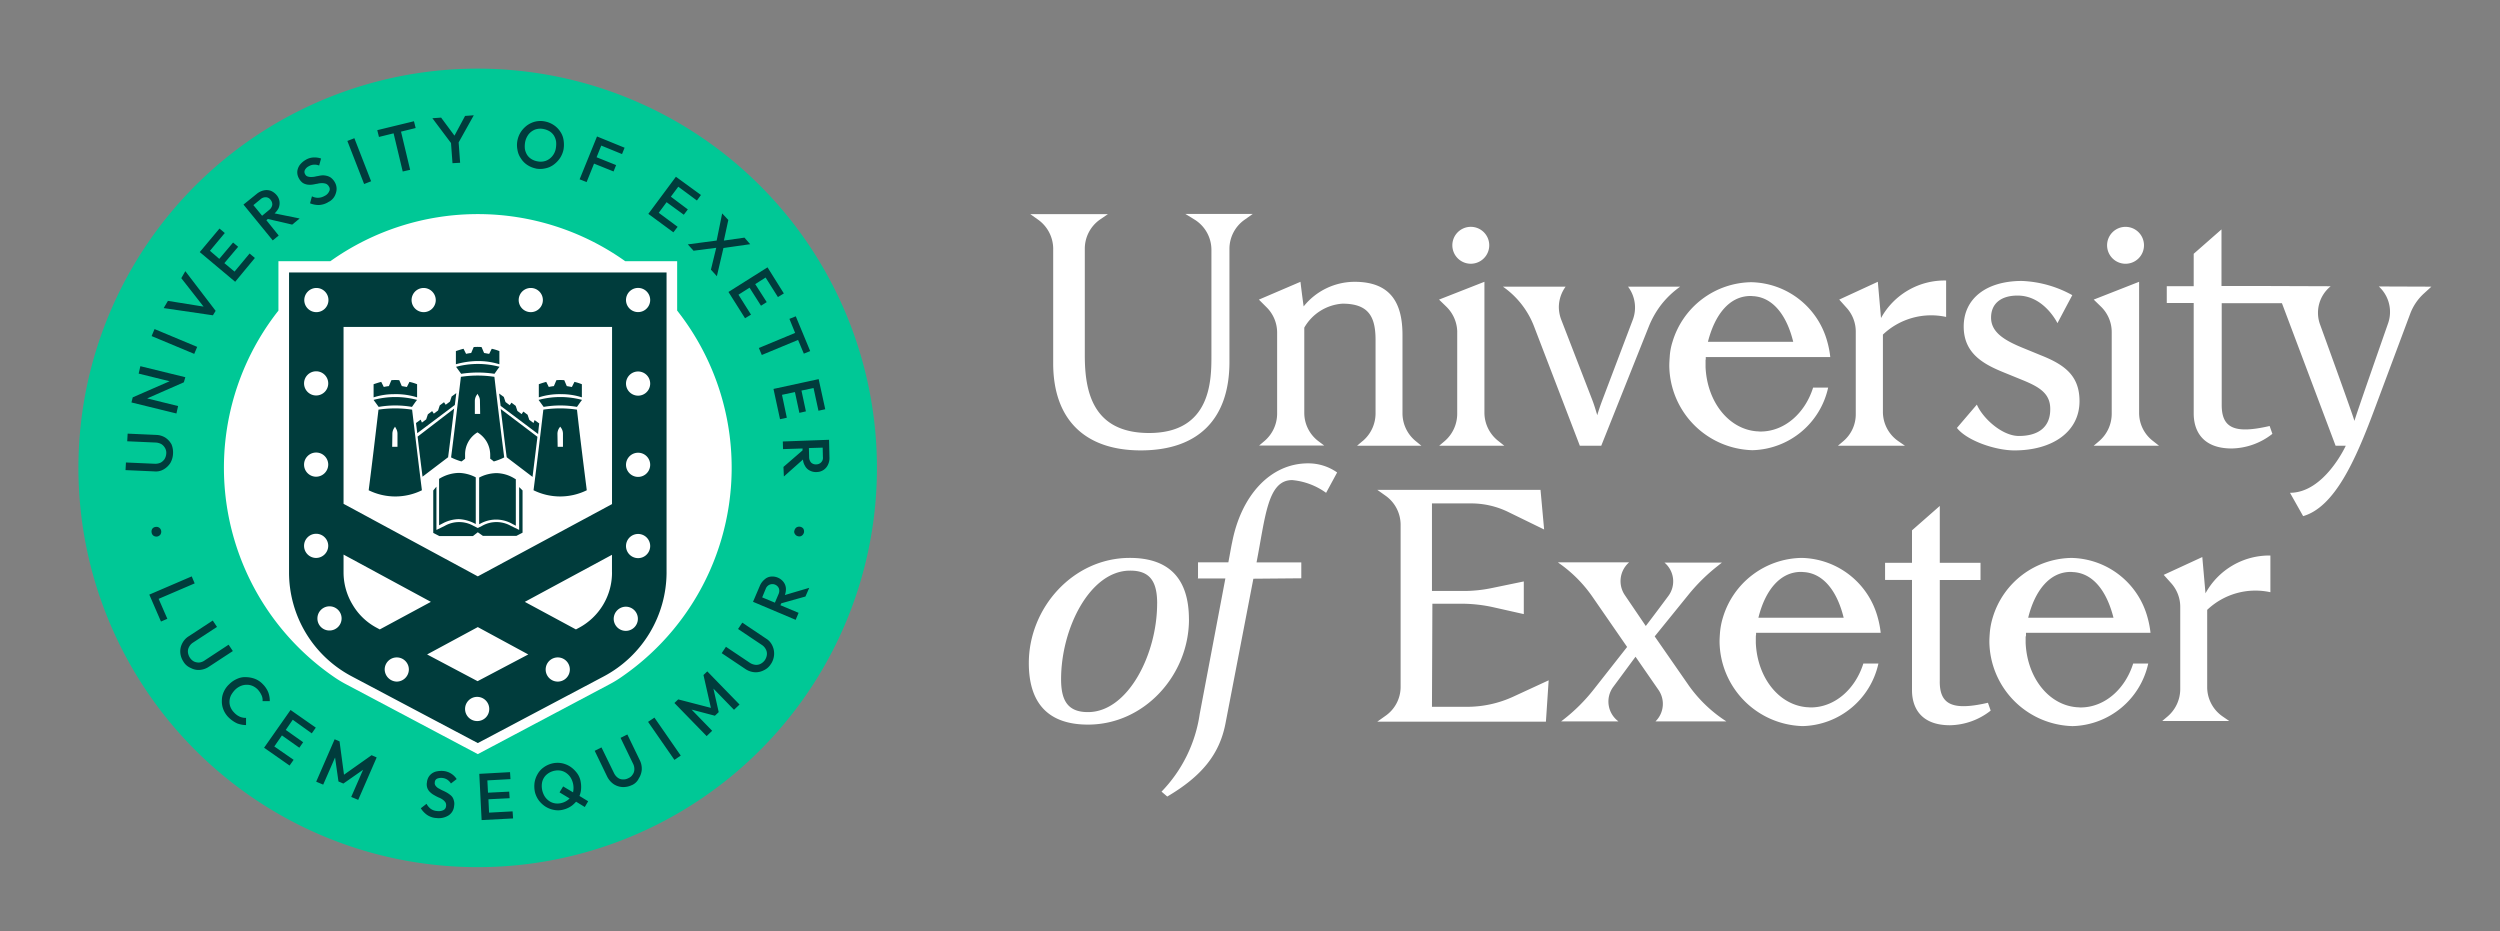
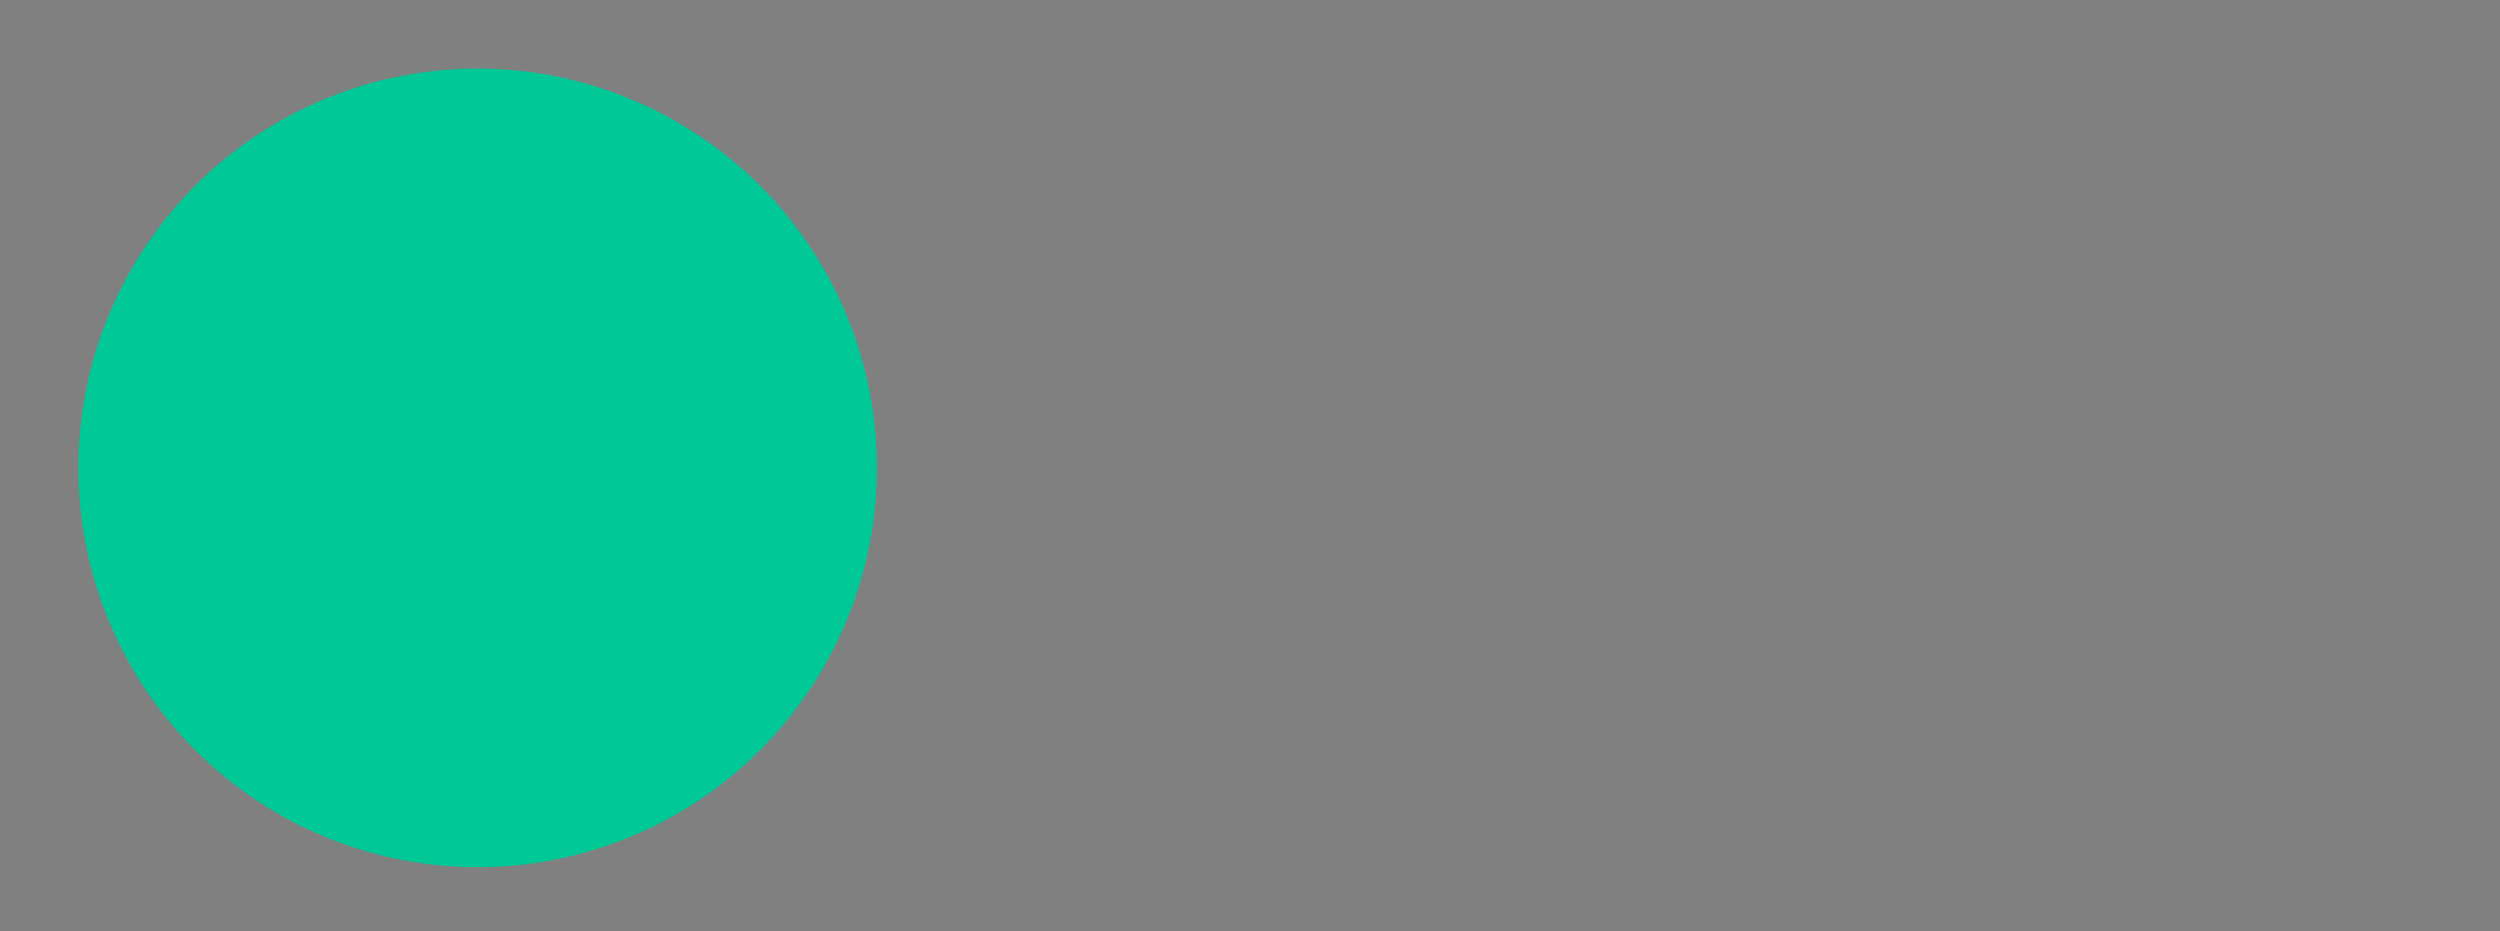
<svg xmlns="http://www.w3.org/2000/svg" width="255" height="95" viewBox="0 0 255 95">
  <rect x="0" y="0" width="255" height="95" fill="#808080" stroke="none" />
  <defs>
    <style>.a{fill:#333533;opacity:0;}.b{fill:#00c896;}.c{fill:#fff;}.d{fill:#003c3c;}</style>
  </defs>
  <g transform="translate(-1020 -40)">
    <rect class="a" width="255" height="95" transform="translate(1020 40)" />
    <g transform="translate(1028 47)">
      <path class="b" d="M81.449,40.736A40.725,40.725,0,1,1,40.736,0,40.734,40.734,0,0,1,81.449,40.736" />
-       <path class="c" d="M114.83,78.443V73.4h-5.3a25.936,25.936,0,0,0-30.07,0h-5.3v5.041a25.891,25.891,0,0,0,5.625,37.339h0a11.913,11.913,0,0,0,1.32.8l13.391,7.1,13.391-7.1a11.668,11.668,0,0,0,1.406-.865h0a25.885,25.885,0,0,0,5.538-37.274" transform="translate(-53.76 -53.76)" />
-       <path class="d" d="M137.807,126.69V96.1H99.3V126.69a11.98,11.98,0,0,0,6.382,10.6l12.872,6.814,12.872-6.814a12.047,12.047,0,0,0,6.382-10.6M125.476,136.6a1.233,1.233,0,1,1,1.233,1.233,1.233,1.233,0,0,1-1.233-1.233m-8.221,4.024a1.233,1.233,0,0,1,2.466,0,1.219,1.219,0,0,1-1.233,1.233,1.233,1.233,0,0,1-1.233-1.233m-3.872-5.56,5.17-2.791,5.149,2.791-5.17,2.726Zm-4.327,1.536a1.233,1.233,0,0,1,2.466,0,1.247,1.247,0,0,1-1.233,1.233,1.261,1.261,0,0,1-1.233-1.233m-4.2-11.725,8.913,4.824-5.214,2.812-.281-.151A6.218,6.218,0,0,1,105.79,130a6.373,6.373,0,0,1-.93-3.31v-1.817Zm-4.024-.887a1.233,1.233,0,1,1,2.466,0,1.247,1.247,0,0,1-1.233,1.233,1.233,1.233,0,0,1-1.233-1.233m0-8.286a1.233,1.233,0,0,1,2.466,0,1.247,1.247,0,0,1-1.233,1.233,1.233,1.233,0,0,1-1.233-1.233m0-8.286a1.233,1.233,0,0,1,2.466,0,1.233,1.233,0,1,1-2.466,0m2.488-8.5a1.233,1.233,0,1,1-2.466,0,1.247,1.247,0,0,1,1.233-1.233,1.233,1.233,0,0,1,1.233,1.233m1.341,32.472a1.233,1.233,0,0,1-1.233,1.233,1.219,1.219,0,0,1-1.233-1.233,1.233,1.233,0,0,1,2.466,0m9.605-32.472a1.233,1.233,0,1,1-1.233-1.233,1.247,1.247,0,0,1,1.233,1.233m10.925,0a1.233,1.233,0,1,1-1.233-1.233,1.233,1.233,0,0,1,1.233,1.233m7.052,20.811L118.554,127.1l-13.694-7.4V101.66h27.388Zm0,6.966a6.381,6.381,0,0,1-3.4,5.668l-.281.151-5.214-2.812,8.891-4.8v1.8Zm1.406,3.5a1.233,1.233,0,1,1-1.233,1.233,1.246,1.246,0,0,1,1.233-1.233m2.488-31.282a1.233,1.233,0,1,1-1.233-1.233,1.232,1.232,0,0,1,1.233,1.233m0,8.524a1.233,1.233,0,1,1-1.233-1.233,1.232,1.232,0,0,1,1.233,1.233m0,8.286a1.233,1.233,0,1,1-1.233-1.233,1.233,1.233,0,0,1,1.233,1.233m0,8.286a1.233,1.233,0,1,1-1.233-1.233,1.232,1.232,0,0,1,1.233,1.233M118.554,122.6l.519.368h3.418l.627-.325v-4.305l-.346-.346v4.37l-.844-.411a2.973,2.973,0,0,0-2.942,0l-.433.216-.433-.216a2.973,2.973,0,0,0-2.942,0l-.844.411V117.95l-.324.389v4.327l.627.325h3.418Zm2.964-7.637,2.618,1.99c.173-1.406.346-2.791.5-4.089l-3.743-2.834c.195,1.579.389,3.245.606,4.911Zm3.721-4.868c-.325,2.747-.649,5.495-1,8.221a6.141,6.141,0,0,0,5.43,0c-.346-2.747-.692-5.473-1-8.221a11.46,11.46,0,0,0-3.44,0m1.449,2.445a1.073,1.073,0,0,1,.173-.562c.043-.065.065-.087.108-.151.043.065.065.087.108.151a1.016,1.016,0,0,1,.173.562v1.341h-.541l-.022-1.341Zm1.99-2.726c.173-.238.324-.476.519-.714a8.564,8.564,0,0,0-4.435,0l.519.714a9.948,9.948,0,0,1,3.4,0m-1.579-1.3a6.826,6.826,0,0,1,2.077.324V107.5a5.1,5.1,0,0,0-.757-.238l-.26.519c-.173-.022-.346-.065-.519-.087-.087-.195-.173-.411-.26-.606a4.943,4.943,0,0,0-.8,0c-.087.195-.173.411-.26.606a4.333,4.333,0,0,0-.519.087l-.26-.519a7.746,7.746,0,0,0-.757.238v1.341a6.816,6.816,0,0,1,2.315-.324m-2.271,2.985-.476-.346-.108.3-.433-.324-.173-.519-.433-.324-.173.26-.433-.324-.173-.519-.433-.325-.173.26-.433-.325-.173-.519-.476-.346s.108.909.151,1.255l3.829,2.877c0-.238.108-1.082.108-1.082m-4.565-5.062c.173-.238.324-.476.519-.714a8.564,8.564,0,0,0-4.435,0l.519.714a11.173,11.173,0,0,1,3.4,0m-1.86-1.3a7.308,7.308,0,0,1,2.358.324v-1.341a4.645,4.645,0,0,0-.779-.238l-.26.519c-.173-.022-.346-.065-.519-.087-.087-.195-.173-.411-.26-.606a4.946,4.946,0,0,0-.8,0c-.087.195-.173.411-.26.606a4.333,4.333,0,0,0-.519.087l-.26-.519c-.26.065-.519.151-.779.238v1.341a8.481,8.481,0,0,1,2.077-.324m-2.034,3.267-.476.346-.173.519-.433.324-.173-.26-.433.325-.173.519-.433.324-.173-.26-.433.325-.173.519-.433.325-.13-.3-.476.346s.108.844.13,1.038l3.829-2.877c.043-.3.151-1.211.151-1.211m-4.521,1.406c.173-.238.324-.476.519-.714a8.564,8.564,0,0,0-4.435,0l.519.714a9.948,9.948,0,0,1,3.4,0m-1.839-1.3a7.309,7.309,0,0,1,2.358.324V107.5a4.645,4.645,0,0,0-.779-.238l-.26.519c-.173-.022-.346-.065-.519-.087-.087-.195-.173-.411-.26-.606a4.941,4.941,0,0,0-.8,0c-.087.195-.173.411-.26.606a4.331,4.331,0,0,0-.519.087l-.26-.519c-.26.065-.519.151-.779.238v1.341a6.624,6.624,0,0,1,2.077-.324m-1.579,1.579c-.324,2.747-.649,5.495-1,8.221a6.141,6.141,0,0,0,5.43,0c-.346-2.747-.671-5.473-1-8.221a11.459,11.459,0,0,0-3.44,0m1.428,2.445a1.072,1.072,0,0,1,.173-.562.541.541,0,0,0,.087-.151.542.542,0,0,1,.087.151,1.016,1.016,0,0,1,.173.562v1.341h-.541l.022-1.341Zm3.072,4.392,2.618-1.99V114.9c.216-1.666.411-3.332.606-4.911l-3.721,2.856c.151,1.32.324,2.7.5,4.089m5.3,4.759.13.065V117a3.9,3.9,0,0,0-1.731-.454,3.981,3.981,0,0,0-1.86.519l-.151.087v4.738l.411-.216a3.589,3.589,0,0,1,1.6-.411,3.866,3.866,0,0,1,1.6.433m2.207-5.127a3.9,3.9,0,0,0-1.731.454v4.759l.13-.065a3.323,3.323,0,0,1,3.2,0l.411.216v-4.738l-.151-.087a3.624,3.624,0,0,0-1.86-.541m-1.9-4.154a2.738,2.738,0,0,1,.952.974,2.707,2.707,0,0,1,.346,1.3v.411a4.159,4.159,0,0,1,.368.281,6.319,6.319,0,0,0,1.06-.411c-.346-2.747-.692-5.495-1-8.221a11.316,11.316,0,0,0-3.418,0c-.324,2.747-.649,5.495-1,8.221a6.317,6.317,0,0,0,1.06.411,4.157,4.157,0,0,0,.368-.281v-.411a2.612,2.612,0,0,1,1.255-2.272m.281-1.882h-.541v-1.341a1.072,1.072,0,0,1,.173-.562.542.542,0,0,0,.087-.151.542.542,0,0,1,.087.151.964.964,0,0,1,.173.562l.022,1.341Z" transform="translate(-77.818 -75.31)" />
-       <path class="d" d="M91.4,64.553a.546.546,0,0,1-.216.324.442.442,0,0,1-.368.065.465.465,0,0,1-.324-.216.378.378,0,0,1-.065-.368.546.546,0,0,1,.216-.324.539.539,0,0,1,.368-.065.513.513,0,0,1,.325.195.578.578,0,0,1,.065.389m-4.262,6.62.368-.887a.722.722,0,0,1,1.341-.022.8.8,0,0,1-.043.584l-.368.865Zm4.413-.087.389-.887-2.488.736a1.706,1.706,0,0,0,.108-.649,1.2,1.2,0,0,0-.238-.671,1.447,1.447,0,0,0-1.3-.562,1.128,1.128,0,0,0-.649.3,1.691,1.691,0,0,0-.476.649l-.692,1.623,4.348,1.839.3-.714L89,71.973l.087-.195ZM88.03,77.965a1.63,1.63,0,0,1-.736.649,1.764,1.764,0,0,1-.93.195,1.928,1.928,0,0,1-.93-.324l-2.423-1.622.433-.649,2.423,1.623a1.291,1.291,0,0,0,.584.216.94.94,0,0,0,.541-.108,1.227,1.227,0,0,0,.433-.389,1.257,1.257,0,0,0,.195-.541.94.94,0,0,0-.108-.541,1.163,1.163,0,0,0-.411-.454L84.677,74.4l.433-.649,2.423,1.623a1.63,1.63,0,0,1,.649.736,1.847,1.847,0,0,1,.173.909,1.929,1.929,0,0,1-.325.952m-3.2,4.132L81.54,78.723l-.389.368.757,3.353-3.332-.865-.389.368,3.288,3.375.562-.541-2.1-2.163,2.38.627.389-.368-.541-2.4,2.1,2.163Zm-6.641,5.646L75.5,83.871l.649-.433,2.683,3.872Zm-4.348,2.574a1.966,1.966,0,0,1-.973.195,1.813,1.813,0,0,1-.887-.3,2.046,2.046,0,0,1-.649-.757l-1.276-2.639.692-.346,1.276,2.618a1.25,1.25,0,0,0,.389.476.88.88,0,0,0,.519.173,1.073,1.073,0,0,0,.562-.13.919.919,0,0,0,.433-.368.88.88,0,0,0,.173-.519,1.149,1.149,0,0,0-.13-.584l-1.276-2.639.692-.346,1.276,2.639a1.932,1.932,0,0,1,.195.952,1.891,1.891,0,0,1-.3.887,1.393,1.393,0,0,1-.714.692m-6.4,1.406a1.712,1.712,0,0,1-.757.411,1.675,1.675,0,0,1-.649.043,1.475,1.475,0,0,1-.584-.216,1.722,1.722,0,0,1-.454-.433,2.022,2.022,0,0,1-.3-1.536,1.482,1.482,0,0,1,.411-.714,1.769,1.769,0,0,1,1.406-.454,1.475,1.475,0,0,1,.584.216,1.722,1.722,0,0,1,.454.433,2.022,2.022,0,0,1,.3,1.536v.043l-1.017-.606-.368.606,1.038.627c-.022,0-.043.022-.065.043m1.947.238-.887-.541a2.394,2.394,0,0,0,.151-.562,2.974,2.974,0,0,0-.043-.973,2.01,2.01,0,0,0-.411-.865,2.722,2.722,0,0,0-.692-.627,2.467,2.467,0,0,0-.865-.324,2.375,2.375,0,0,0-.952.043,2.46,2.46,0,0,0-.865.411,2.064,2.064,0,0,0-.606.692,2.429,2.429,0,0,0-.3.865,2.821,2.821,0,0,0,.043.952,2.46,2.46,0,0,0,.411.865,2.721,2.721,0,0,0,.692.627,2.467,2.467,0,0,0,.865.324,2.041,2.041,0,0,0,.952-.043,2.459,2.459,0,0,0,.865-.411,3.5,3.5,0,0,0,.411-.389l.887.541Zm-7.658,1.752L61.681,93l-2.4.13-.065-1.363,2.163-.108-.043-.671-2.163.108-.065-1.255,2.358-.13L61.421,89l-3.137.173.238,4.716Zm-7.875-.043a1.9,1.9,0,0,1-.909-.325,2.338,2.338,0,0,1-.627-.671l.584-.454a1.537,1.537,0,0,0,.411.5,1.243,1.243,0,0,0,.671.238,1.107,1.107,0,0,0,.627-.087.479.479,0,0,0,.281-.411.578.578,0,0,0-.065-.389,1.157,1.157,0,0,0-.281-.281,1.833,1.833,0,0,0-.411-.216,4.579,4.579,0,0,1-.454-.238,1.832,1.832,0,0,1-.411-.3,1.075,1.075,0,0,1-.281-.411,1.108,1.108,0,0,1-.043-.606,1.245,1.245,0,0,1,.281-.692,1.28,1.28,0,0,1,.606-.389,2.409,2.409,0,0,1,.8-.065,1.818,1.818,0,0,1,1.341.822l-.584.454a1.281,1.281,0,0,0-.368-.389,1.142,1.142,0,0,0-.476-.173,1.121,1.121,0,0,0-.562.065.412.412,0,0,0-.238.368.434.434,0,0,0,.087.368.912.912,0,0,0,.3.26c.13.065.26.151.411.216A4.585,4.585,0,0,1,55,91.1a2.877,2.877,0,0,1,.411.3.9.9,0,0,1,.26.433,1.189,1.189,0,0,1,.043.627,1.258,1.258,0,0,1-.562.952,1.894,1.894,0,0,1-1.3.26m-6.555-6.4-2.812,1.99-.454-3.4-.5-.216-1.882,4.327.714.3,1.211-2.769.346,2.445.5.216,2.012-1.406-1.211,2.769.714.3,1.882-4.327Zm-6.1-2.228.411-.584-2.574-1.8-2.7,3.851,2.6,1.817.411-.584-1.969-1.363.779-1.125,1.774,1.255.389-.562-1.774-1.255.714-1.038Zm-8.5-1.644a2.314,2.314,0,0,1-.519-.8,2.233,2.233,0,0,1-.151-.909,2.116,2.116,0,0,1,.195-.887,2.378,2.378,0,0,1,.562-.779,2.493,2.493,0,0,1,.8-.541,1.9,1.9,0,0,1,.909-.173,2.7,2.7,0,0,1,.909.173,2.188,2.188,0,0,1,.8.541,2.5,2.5,0,0,1,.562.844,2.468,2.468,0,0,1,.151.887h-.736a1.165,1.165,0,0,0-.108-.606,2.289,2.289,0,0,0-.389-.584,1.717,1.717,0,0,0-.541-.368,1.435,1.435,0,0,0-.606-.108,1.527,1.527,0,0,0-.606.13,1.883,1.883,0,0,0-.562.389,2.493,2.493,0,0,0-.411.562,1.563,1.563,0,0,0-.151.606,1.5,1.5,0,0,0,.108.606,1.717,1.717,0,0,0,.368.541,1.759,1.759,0,0,0,.606.433,1.5,1.5,0,0,0,.606.108V84.2a2.7,2.7,0,0,1-.909-.173,3.151,3.151,0,0,1-.887-.627m-4.586-5.668a1.928,1.928,0,0,1-.324-.93,1.764,1.764,0,0,1,.195-.93,1.821,1.821,0,0,1,.671-.736l2.445-1.6.433.649-2.445,1.6a1.163,1.163,0,0,0-.411.454.94.94,0,0,0-.108.541,1.257,1.257,0,0,0,.195.541,1.17,1.17,0,0,0,.411.389,1.155,1.155,0,0,0,.541.108,1.133,1.133,0,0,0,.562-.216L32.714,76l.433.649-2.445,1.6a1.928,1.928,0,0,1-.93.324,1.648,1.648,0,0,1-.909-.195,1.576,1.576,0,0,1-.757-.649m1.147-7.983-.3-.714-4.327,1.86,1.19,2.747.649-.281-.887-2.034Zm-4.392-5.192a.539.539,0,0,1,.065-.368.464.464,0,0,1,.325-.195.485.485,0,0,1,.584.389.539.539,0,0,1-.065.368.514.514,0,0,1-.324.216.539.539,0,0,1-.368-.065.464.464,0,0,1-.216-.346m68.3-7.161a.7.7,0,0,1-.5.216.69.69,0,0,1-.519-.173.826.826,0,0,1-.216-.541l-.022-.952,1.406-.043.022.952a.637.637,0,0,1-.173.541m.8-2.293-4.716.173.022.779,1.99-.065v.195l-1.947,1.687.043.974L91.3,57.111a1.428,1.428,0,0,0,.195.627,1.107,1.107,0,0,0,.5.5,1.331,1.331,0,0,0,.714.151,1.275,1.275,0,0,0,1.147-.757A1.572,1.572,0,0,0,94,56.851Zm-4.8-4.586,1.32-.281.454,2.12L91.6,52.2l-.454-2.12,1.233-.26.5,2.315.692-.151L92.9,48.912l-4.608,1L88.96,53l.692-.151Zm2.228-4.2.649-.26-1.471-3.548-.649.26L90.5,44.2l-3.7,1.536.3.714,3.7-1.536Zm-5.538-6.728,1.168,1.839.584-.368L86.429,39.22l1.06-.671,1.255,1.99.606-.368-1.666-2.661L83.7,40.021,85.391,42.7,86,42.335,84.72,40.3Zm-.519-5.105-2.1.3.454-2.1-.627-.671-.562,2.769-2.942.389.584.649,2.315-.3-.541,2.228.606.671.671-2.877,2.726-.389Zm-6.187-2.336.411-.541-1.731-1.3.757-1.017,1.9,1.406.411-.562-2.553-1.86-2.812,3.786,2.553,1.882.433-.562-1.925-1.428.8-1.082Zm-6.3-6.187.26-.649-2.812-1.147-1.774,4.37.714.281.757-1.882,1.99.8.26-.649-1.99-.8.476-1.19Zm-8.653.736a1.645,1.645,0,0,0,.865-.043,1.6,1.6,0,0,0,.671-.476,1.69,1.69,0,0,0,.368-.822,2.5,2.5,0,0,0,.022-.692,1.717,1.717,0,0,0-.216-.584,1.377,1.377,0,0,0-.433-.433,1.866,1.866,0,0,0-.606-.238,1.658,1.658,0,0,0-.865.043,1.6,1.6,0,0,0-.671.476,1.915,1.915,0,0,0-.368.822,2.5,2.5,0,0,0-.022.692,1.717,1.717,0,0,0,.216.584,1.377,1.377,0,0,0,.433.433,1.691,1.691,0,0,0,.606.238m-.13.736a2.486,2.486,0,0,1-.887-.368,2.138,2.138,0,0,1-.649-.671,2.029,2.029,0,0,1-.346-.865,2.455,2.455,0,0,1,0-.974,2.486,2.486,0,0,1,.368-.887A2.725,2.725,0,0,1,63.2,23a2.447,2.447,0,0,1,.844-.368,2.35,2.35,0,0,1,.952,0,2.486,2.486,0,0,1,.887.368,2.318,2.318,0,0,1,.649.649,2.029,2.029,0,0,1,.346.865,2.94,2.94,0,0,1,0,.974,2.486,2.486,0,0,1-.368.887,2.725,2.725,0,0,1-.649.671,2.1,2.1,0,0,1-.844.368,2.353,2.353,0,0,1-.952.022M57.722,22l-.887.065-1.082,2.012L54.39,22.238,53.5,22.3l1.9,2.531.151,2.055.779-.043-.151-2.077Zm-5.928,1.3-.173-.692-3.743.909.173.692,1.493-.368.93,3.894.757-.173-.93-3.894Zm-5.257,5.711-1.709-4.392.714-.281,1.709,4.392ZM42.86,30.87a2,2,0,0,1-.93.281,2.33,2.33,0,0,1-.909-.173l.195-.714a1.28,1.28,0,0,0,.627.151,1.388,1.388,0,0,0,.671-.195.919.919,0,0,0,.454-.454.46.46,0,0,0-.022-.5.629.629,0,0,0-.3-.281,1.259,1.259,0,0,0-.411-.065,1.929,1.929,0,0,0-.476.065c-.173.022-.325.065-.5.087a1.914,1.914,0,0,1-.5,0,1.263,1.263,0,0,1-.476-.173,1.352,1.352,0,0,1-.389-.454,1.248,1.248,0,0,1-.173-.714,1.361,1.361,0,0,1,.26-.671,2.069,2.069,0,0,1,.606-.519,1.64,1.64,0,0,1,.822-.238,1.951,1.951,0,0,1,.736.108l-.195.714a1.232,1.232,0,0,0-.541-.087,1.1,1.1,0,0,0-.5.151.9.9,0,0,0-.411.389.439.439,0,0,0,.022.433.428.428,0,0,0,.281.238,1.074,1.074,0,0,0,.389.043,1.646,1.646,0,0,0,.454-.065c.173-.022.325-.065.5-.087a1.4,1.4,0,0,1,.519.022,1.3,1.3,0,0,1,.476.195,1.521,1.521,0,0,1,.411.476,1.328,1.328,0,0,1,.108,1.1,1.428,1.428,0,0,1-.8.93m-7.615.3.736-.606a.749.749,0,0,1,.562-.195.615.615,0,0,1,.454.26.719.719,0,0,1,.173.519.826.826,0,0,1-.3.5l-.736.606Zm3.959,1.99.757-.627-2.553-.519A2.034,2.034,0,0,0,37.8,31.5a1.3,1.3,0,0,0,.108-.692,1.254,1.254,0,0,0-.3-.671,1.583,1.583,0,0,0-.584-.433,1.313,1.313,0,0,0-.714-.043,1.684,1.684,0,0,0-.714.346l-1.363,1.1,2.985,3.656.606-.5-1.255-1.558.151-.13Zm-3.807,3.4-.541-.454L33.32,37.944l-1.038-.865,1.406-1.666-.519-.433-1.406,1.666-.952-.822,1.514-1.817-.541-.454-2.012,2.4,3.613,3.029ZM28.3,37.9l-.411.714,2.271,2.9-3.634-.584-.433.736,5.019.736.281-.454Zm.909,8.437L24.861,44.52l.3-.714,4.348,1.817Zm-.909,2.38-4.586-1.125-.173.757,3.158.779-3.764,1.644-.13.519,4.586,1.125.173-.757-3.158-.779,3.743-1.644Zm-1.255,7.81a2.037,2.037,0,0,1-.281.952,1.992,1.992,0,0,1-.692.649,1.582,1.582,0,0,1-.952.195l-2.92-.13.043-.779,2.921.13a1.32,1.32,0,0,0,.606-.108,1.124,1.124,0,0,0,.411-.368,1.224,1.224,0,0,0,.173-.541.977.977,0,0,0-.108-.562,1.124,1.124,0,0,0-.368-.411,1.316,1.316,0,0,0-.584-.173l-2.92-.13.043-.779,2.92.13a1.882,1.882,0,0,1,.93.281,1.933,1.933,0,0,1,.627.692,2.15,2.15,0,0,1,.151.952" transform="translate(-17.397 -17.241)" />
-       <path class="c" d="M491.3,71.7a1.882,1.882,0,1,1,1.882,1.882A1.883,1.883,0,0,1,491.3,71.7Zm-40.714.368V83.73c0,5.733,3.223,8.891,8.935,8.891,5.8,0,9.043-3.137,9.043-9.021V72.07a3.633,3.633,0,0,1,1.558-2.985l.822-.584h-6.879l.952.584a3.63,3.63,0,0,1,1.709,3.072V82.929c0,2.488,0,7.918-6.36,7.918-5.819,0-6.555-4.348-6.555-7.918V72.048a3.63,3.63,0,0,1,1.536-2.964l.822-.562h-7.918l.822.584A3.668,3.668,0,0,1,450.588,72.07Zm41.211,8.5V88.9a3.683,3.683,0,0,1-1.276,2.769l-.562.476H496.6L496,91.669a3.67,3.67,0,0,1-1.428-2.877V75.423l-4.629,1.817.736.714A3.671,3.671,0,0,1,491.8,80.571ZM549.084,91.15c-1.709,0-3.678-1.8-4.283-3.2l-2.034,2.38c1.017,1.3,3.916,2.293,5.863,2.293,3.916,0,6.641-1.925,6.641-5.019,0-2.574-1.471-3.7-3.916-4.673l-1.687-.692c-1.99-.8-3.418-1.623-3.418-3.158s1.147-2.271,2.747-2.25c2.683.022,4.024,2.812,4.024,2.812.584-1.1.844-1.6,1.514-2.856a11.5,11.5,0,0,0-5.149-1.449c-3.591,0-5.927,1.774-5.927,4.651,0,2.856,2.185,3.916,4.284,4.759l1.752.714c1.623.671,2.791,1.32,2.791,2.921C552.308,90.285,551.031,91.15,549.084,91.15ZM499.631,79.966l4.673,12.18h2.185l4.867-12.2a9.36,9.36,0,0,1,1.3-2.25,9.159,9.159,0,0,1,1.882-1.774h-5.322l.022.022a3.531,3.531,0,0,1,.476,3.332L506.6,87.494c-.195.519-.368,1.017-.519,1.536-.151-.5-.3-1.017-.5-1.536l-3.18-8.221a3.68,3.68,0,0,1-.238-1.255,3.585,3.585,0,0,1,.692-2.1h-6.4A8.759,8.759,0,0,1,499.631,79.966Zm60.335-6.382a1.882,1.882,0,1,0-1.882-1.882A1.883,1.883,0,0,0,559.966,73.584Zm-46.209,7.961a8.518,8.518,0,0,1,8.026-6.079,8.208,8.208,0,0,1,7.766,6.079,9.463,9.463,0,0,1,.3,1.558h-12.7v.13a.481.481,0,0,1-.021.173v.714c.151,3.5,2.315,6.317,5.213,6.555.13,0,.26.022.39.022,2.445,0,4.543-1.86,5.365-4.478h1.536a8.117,8.117,0,0,1-7.723,6.382,8.718,8.718,0,0,1-8.48-8.588c0-.325.022-.627.043-.93A6.2,6.2,0,0,1,513.757,81.545Zm3.613,0h8.7c-.628-2.574-1.969-4.478-4-4.651-.108,0-.238-.022-.346-.022C519.533,76.872,518.062,78.819,517.37,81.545Zm13.824,10.124-.563.476h6.836l-.692-.476a3.633,3.633,0,0,1-1.557-2.985V80.809a7.144,7.144,0,0,1,6.447-1.8V75.293a7.391,7.391,0,0,0-6.641,3.829l-.325-3.7-3.937,1.817.757.844a3.612,3.612,0,0,1,.93,2.423V88.9A3.59,3.59,0,0,1,531.193,91.669Zm-15.814,24.878-3.44-4.954,3.418-4.219a18.55,18.55,0,0,1,3.007-2.964l.433-.346h-5.863a2.5,2.5,0,0,1,.389,3.418c-.757,1.017-1.514,2.034-2.293,3.05l-2.142-3.158a2.536,2.536,0,0,1,.368-3.267l.065-.065h-7.247l.108.087a13.664,13.664,0,0,1,3.461,3.5l3.483,5.041-3.4,4.327a17.815,17.815,0,0,1-3.137,3.115l-.195.151h5.841l-.022-.022a2.514,2.514,0,0,1-.5-3.5c.757-1.017,1.514-2.055,2.271-3.072l2.336,3.375a2.5,2.5,0,0,1-.281,3.2l-.021.022h7.225l-.022-.022A13.92,13.92,0,0,1,515.379,116.548ZM561.35,88.792V75.423l-4.63,1.817.736.714a3.614,3.614,0,0,1,1.1,2.618V88.9a3.683,3.683,0,0,1-1.276,2.769l-.562.476h6.663l-.606-.476A3.606,3.606,0,0,1,561.35,88.792Zm-11.574,22.953v.519c.151,3.5,2.315,6.317,5.214,6.555.13,0,.26.022.389.022,2.445,0,4.543-1.86,5.365-4.478h1.536a8.117,8.117,0,0,1-7.723,6.382,8.718,8.718,0,0,1-8.48-8.588c0-.324.021-.627.043-.93a7.351,7.351,0,0,1,.3-1.558,8.518,8.518,0,0,1,8.026-6.079,8.208,8.208,0,0,1,7.766,6.079,9.456,9.456,0,0,1,.3,1.558h-12.7v.3A.471.471,0,0,0,549.776,111.745Zm.26-2.055h8.7c-.649-2.574-1.969-4.478-4.023-4.651-.108,0-.216-.022-.346-.022C552.2,105.017,550.706,106.964,550.036,109.69ZM585.8,75.9h0a3.522,3.522,0,0,1,.952,3.743c-.909,2.6-3.223,9.216-3.44,9.973-.195-.736-3.5-9.822-3.5-9.822a3.475,3.475,0,0,1,1.082-3.916l-6.165-.022h-4.976V70.079l-2.834,2.488v3.31h-2.747v1.709h2.747V88.857c0,1.752.887,3.569,3.872,3.569a6.894,6.894,0,0,0,4.154-1.493l-.281-.8c-3.548.822-4.889.238-4.889-2.142V77.608h6.144l5.473,14.538h1.038s-2.185,4.8-5.69,4.8l1.341,2.38c3.223-.93,5.344-5.733,7.2-10.687L589,78.689a5.294,5.294,0,0,1,1.406-2.077l.757-.692L585.8,75.9Zm-44.781,40.3V105.839h4.154v-1.752h-4.154v-5.8l-2.834,2.488v3.31h-2.747v1.752h2.747v11.249c0,1.752.887,3.57,3.872,3.57a6.893,6.893,0,0,0,4.154-1.493l-.281-.8C542.356,119.187,541.015,118.581,541.015,116.2Zm-76.582-6.339c0,5.646-4.521,10.73-10.3,10.73-3.937,0-6.036-2.055-6.036-6.274,0-5.646,4.521-10.73,10.3-10.73C462.356,103.589,464.433,105.644,464.433,109.863Zm-3.245-1.622c0-2.163-.671-3.375-2.791-3.353-4.067.022-7.009,5.884-7.009,11.076,0,2.163.671,3.375,2.791,3.353C458.224,119.273,461.188,113.411,461.188,108.24ZM568.121,107.2l-.325-3.7-3.937,1.817.757.844a3.612,3.612,0,0,1,.93,2.423v8.394a3.683,3.683,0,0,1-1.276,2.769l-.562.476h6.836l-.692-.476a3.633,3.633,0,0,1-1.558-2.985v-7.875a7.144,7.144,0,0,1,6.447-1.8v-3.743A7.418,7.418,0,0,0,568.121,107.2Zm-99.3-5.127c-.13.649-.238,1.3-.368,1.969h-3.094v1.579l-.022.065h2.812l-2.618,13.824a14.336,14.336,0,0,1-3.894,7.918l.584.5c3.483-2.055,5.343-4.283,5.949-7.507l2.834-14.711,4.889-.043v-1.623h-4.565c.909-4.673,1.125-8.394,3.634-8.394a6.972,6.972,0,0,1,3.461,1.3l1.125-2.077a5.086,5.086,0,0,0-2.964-.93C472.719,93.941,469.733,97.251,468.825,102.075Zm13.326-10.406-.562.476h6.555l-.584-.476a3.657,3.657,0,0,1-1.341-2.812v-8c0-3.2-1.147-5.43-4.889-5.43a6.681,6.681,0,0,0-5.192,2.509c-.13-.865-.325-2.509-.325-2.509l-4.24,1.817.8.8a3.639,3.639,0,0,1,1.06,2.553v8.286a3.683,3.683,0,0,1-1.276,2.769l-.562.476h6.641l-.606-.454a3.617,3.617,0,0,1-1.428-2.9V80.1a4.874,4.874,0,0,1,3.894-2.445c2.661,0,3.375,1.32,3.375,3.7v7.485A3.685,3.685,0,0,1,482.151,91.669Zm40.108,20.076v.519c.151,3.5,2.315,6.317,5.214,6.555.13,0,.26.022.389.022,2.445,0,4.543-1.86,5.365-4.478h1.536a8.117,8.117,0,0,1-7.723,6.382,8.718,8.718,0,0,1-8.48-8.588c0-.324.021-.627.043-.93a7.355,7.355,0,0,1,.3-1.558,8.517,8.517,0,0,1,8.026-6.079,8.208,8.208,0,0,1,7.766,6.079,9.412,9.412,0,0,1,.3,1.558H522.28v.13a.478.478,0,0,1-.022.173Zm.26-2.055h8.7c-.627-2.574-1.969-4.478-4-4.651-.108,0-.238-.022-.346-.022C524.682,105.017,523.189,106.964,522.518,109.69Zm-29.681,9.086h-3.613l.043-10.514h2.985a15.124,15.124,0,0,1,3.267.368l3.072.692v-3.332l-3.245.671a14.045,14.045,0,0,1-3.007.3h-3.115V98.029h4a8.626,8.626,0,0,1,3.807.887l3.634,1.774-.368-4.045H483.644l.822.584a3.633,3.633,0,0,1,1.558,2.985v16.528a3.594,3.594,0,0,1-1.558,2.964l-.822.584h17.2l.281-4.218-3.7,1.709A11.294,11.294,0,0,1,492.838,118.776Z" transform="translate(-351.161 -53.681)" />
    </g>
  </g>
</svg>